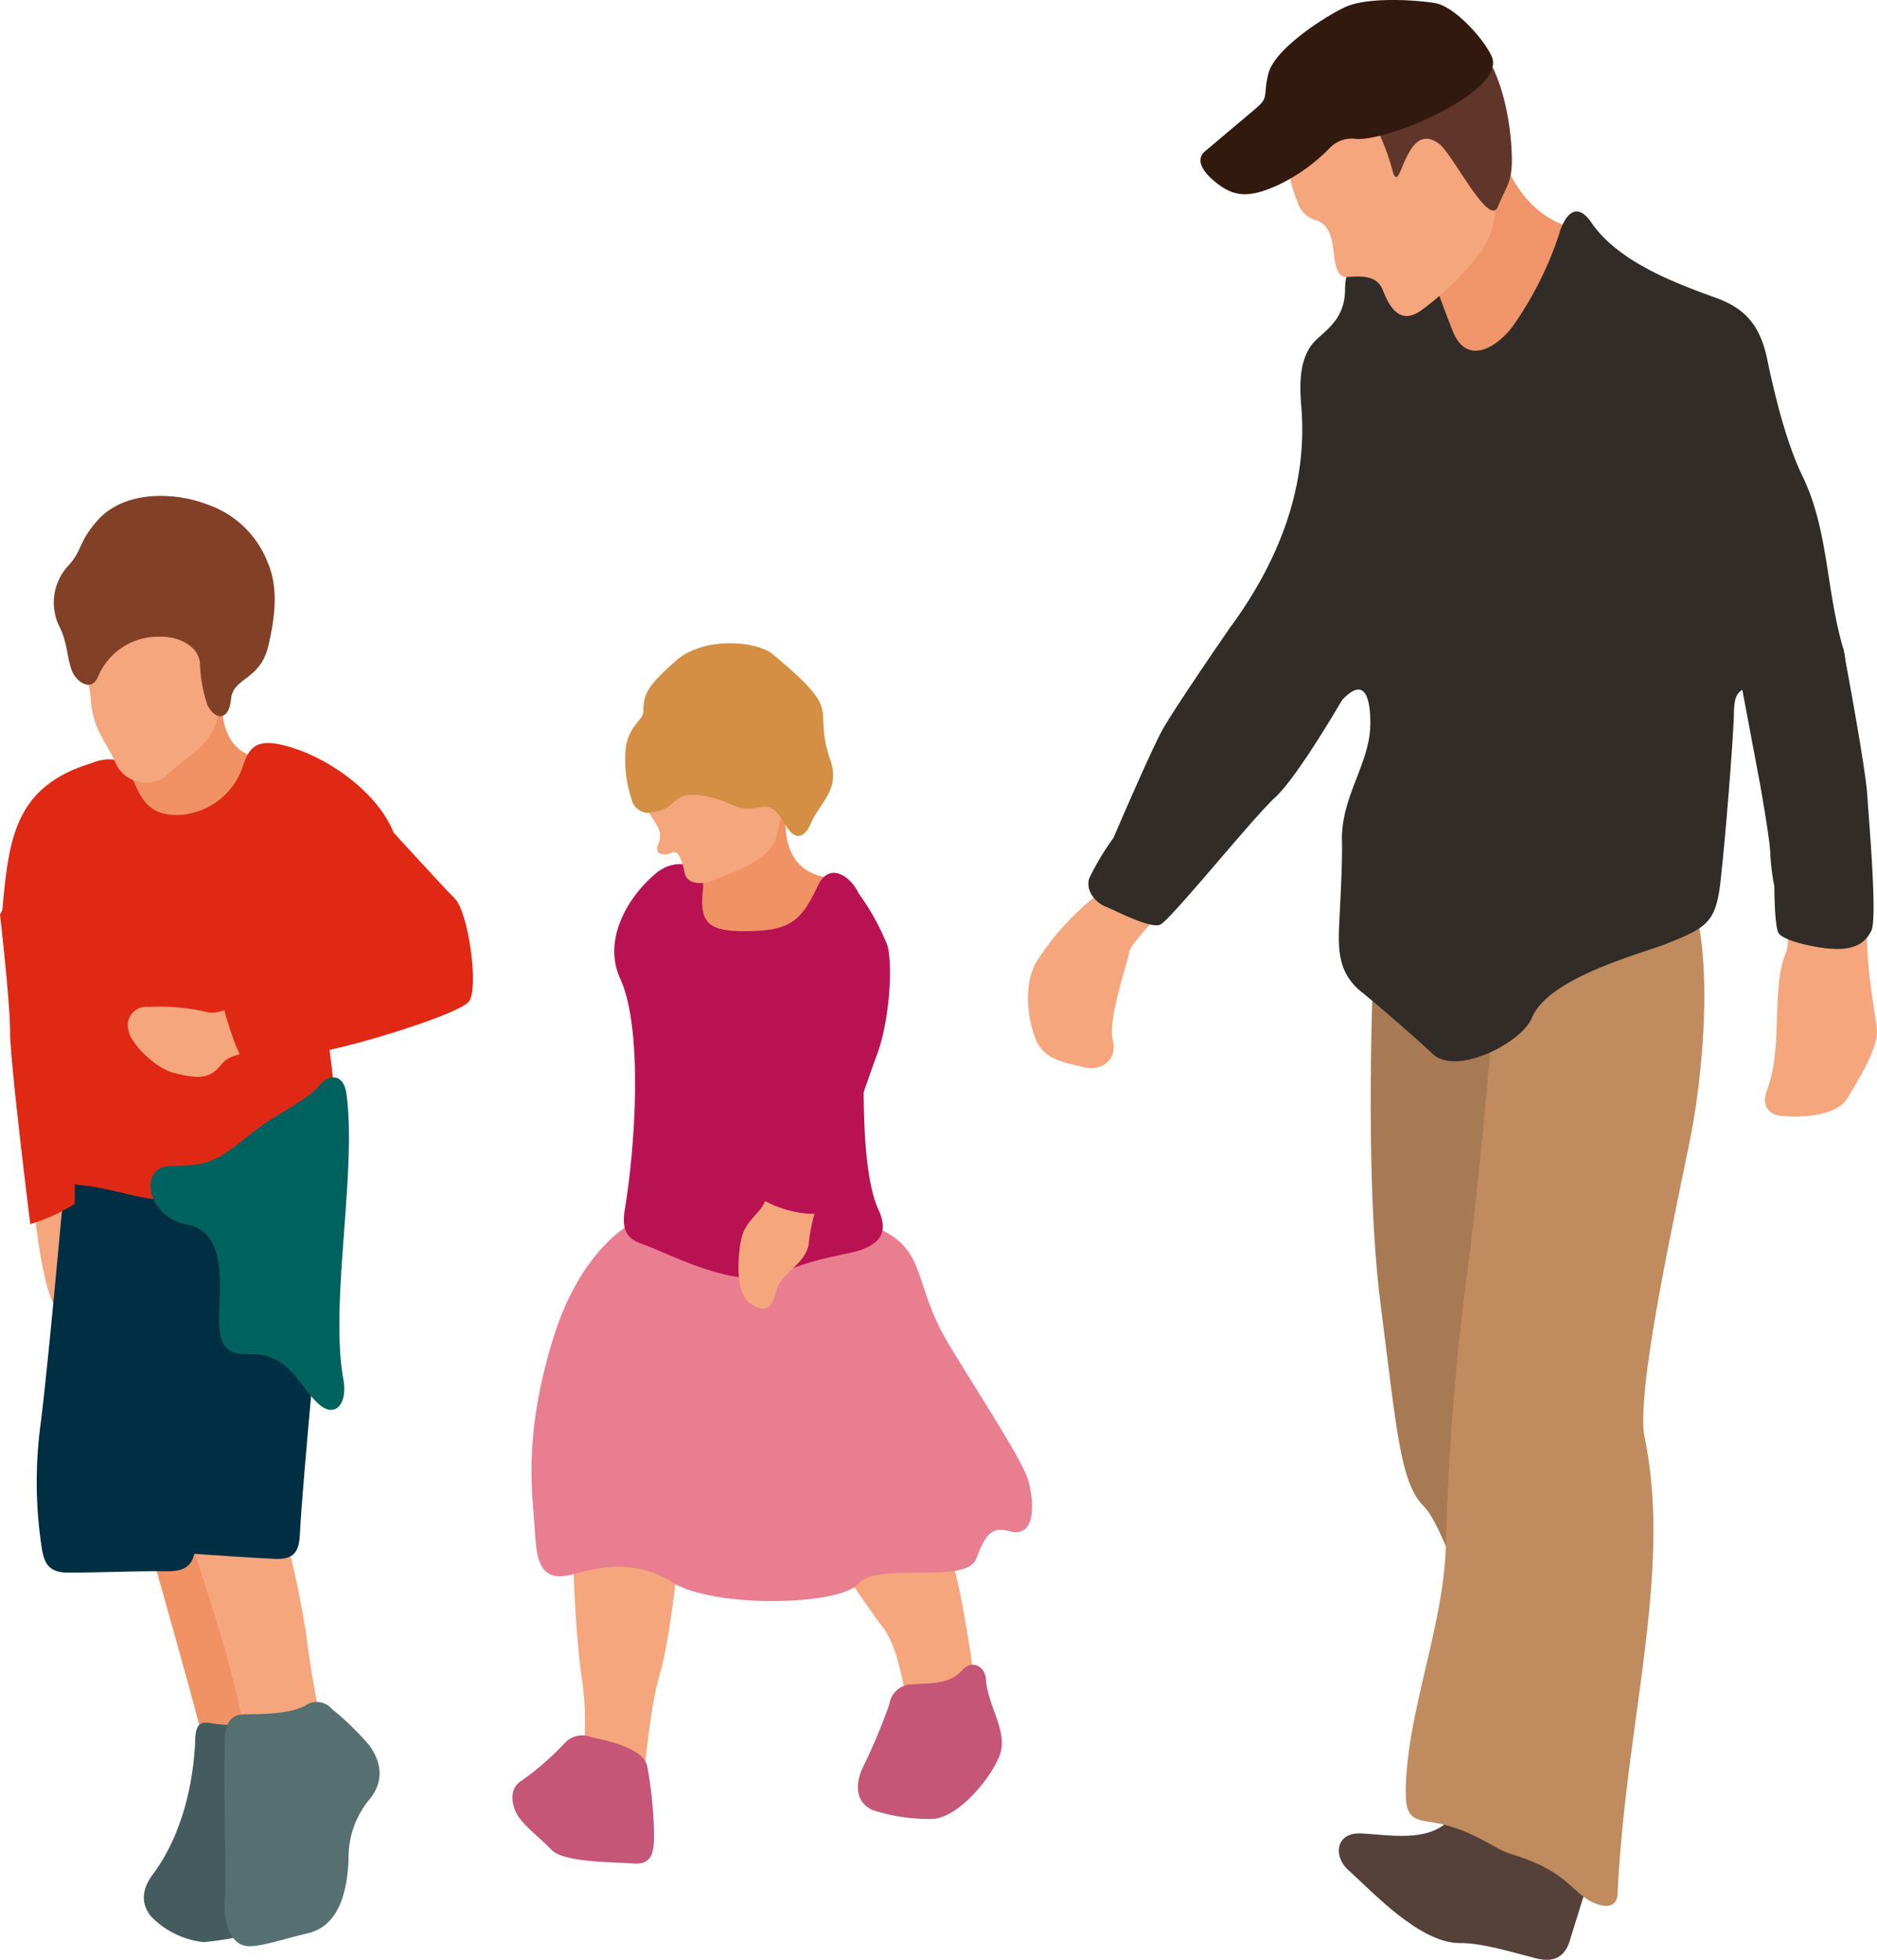
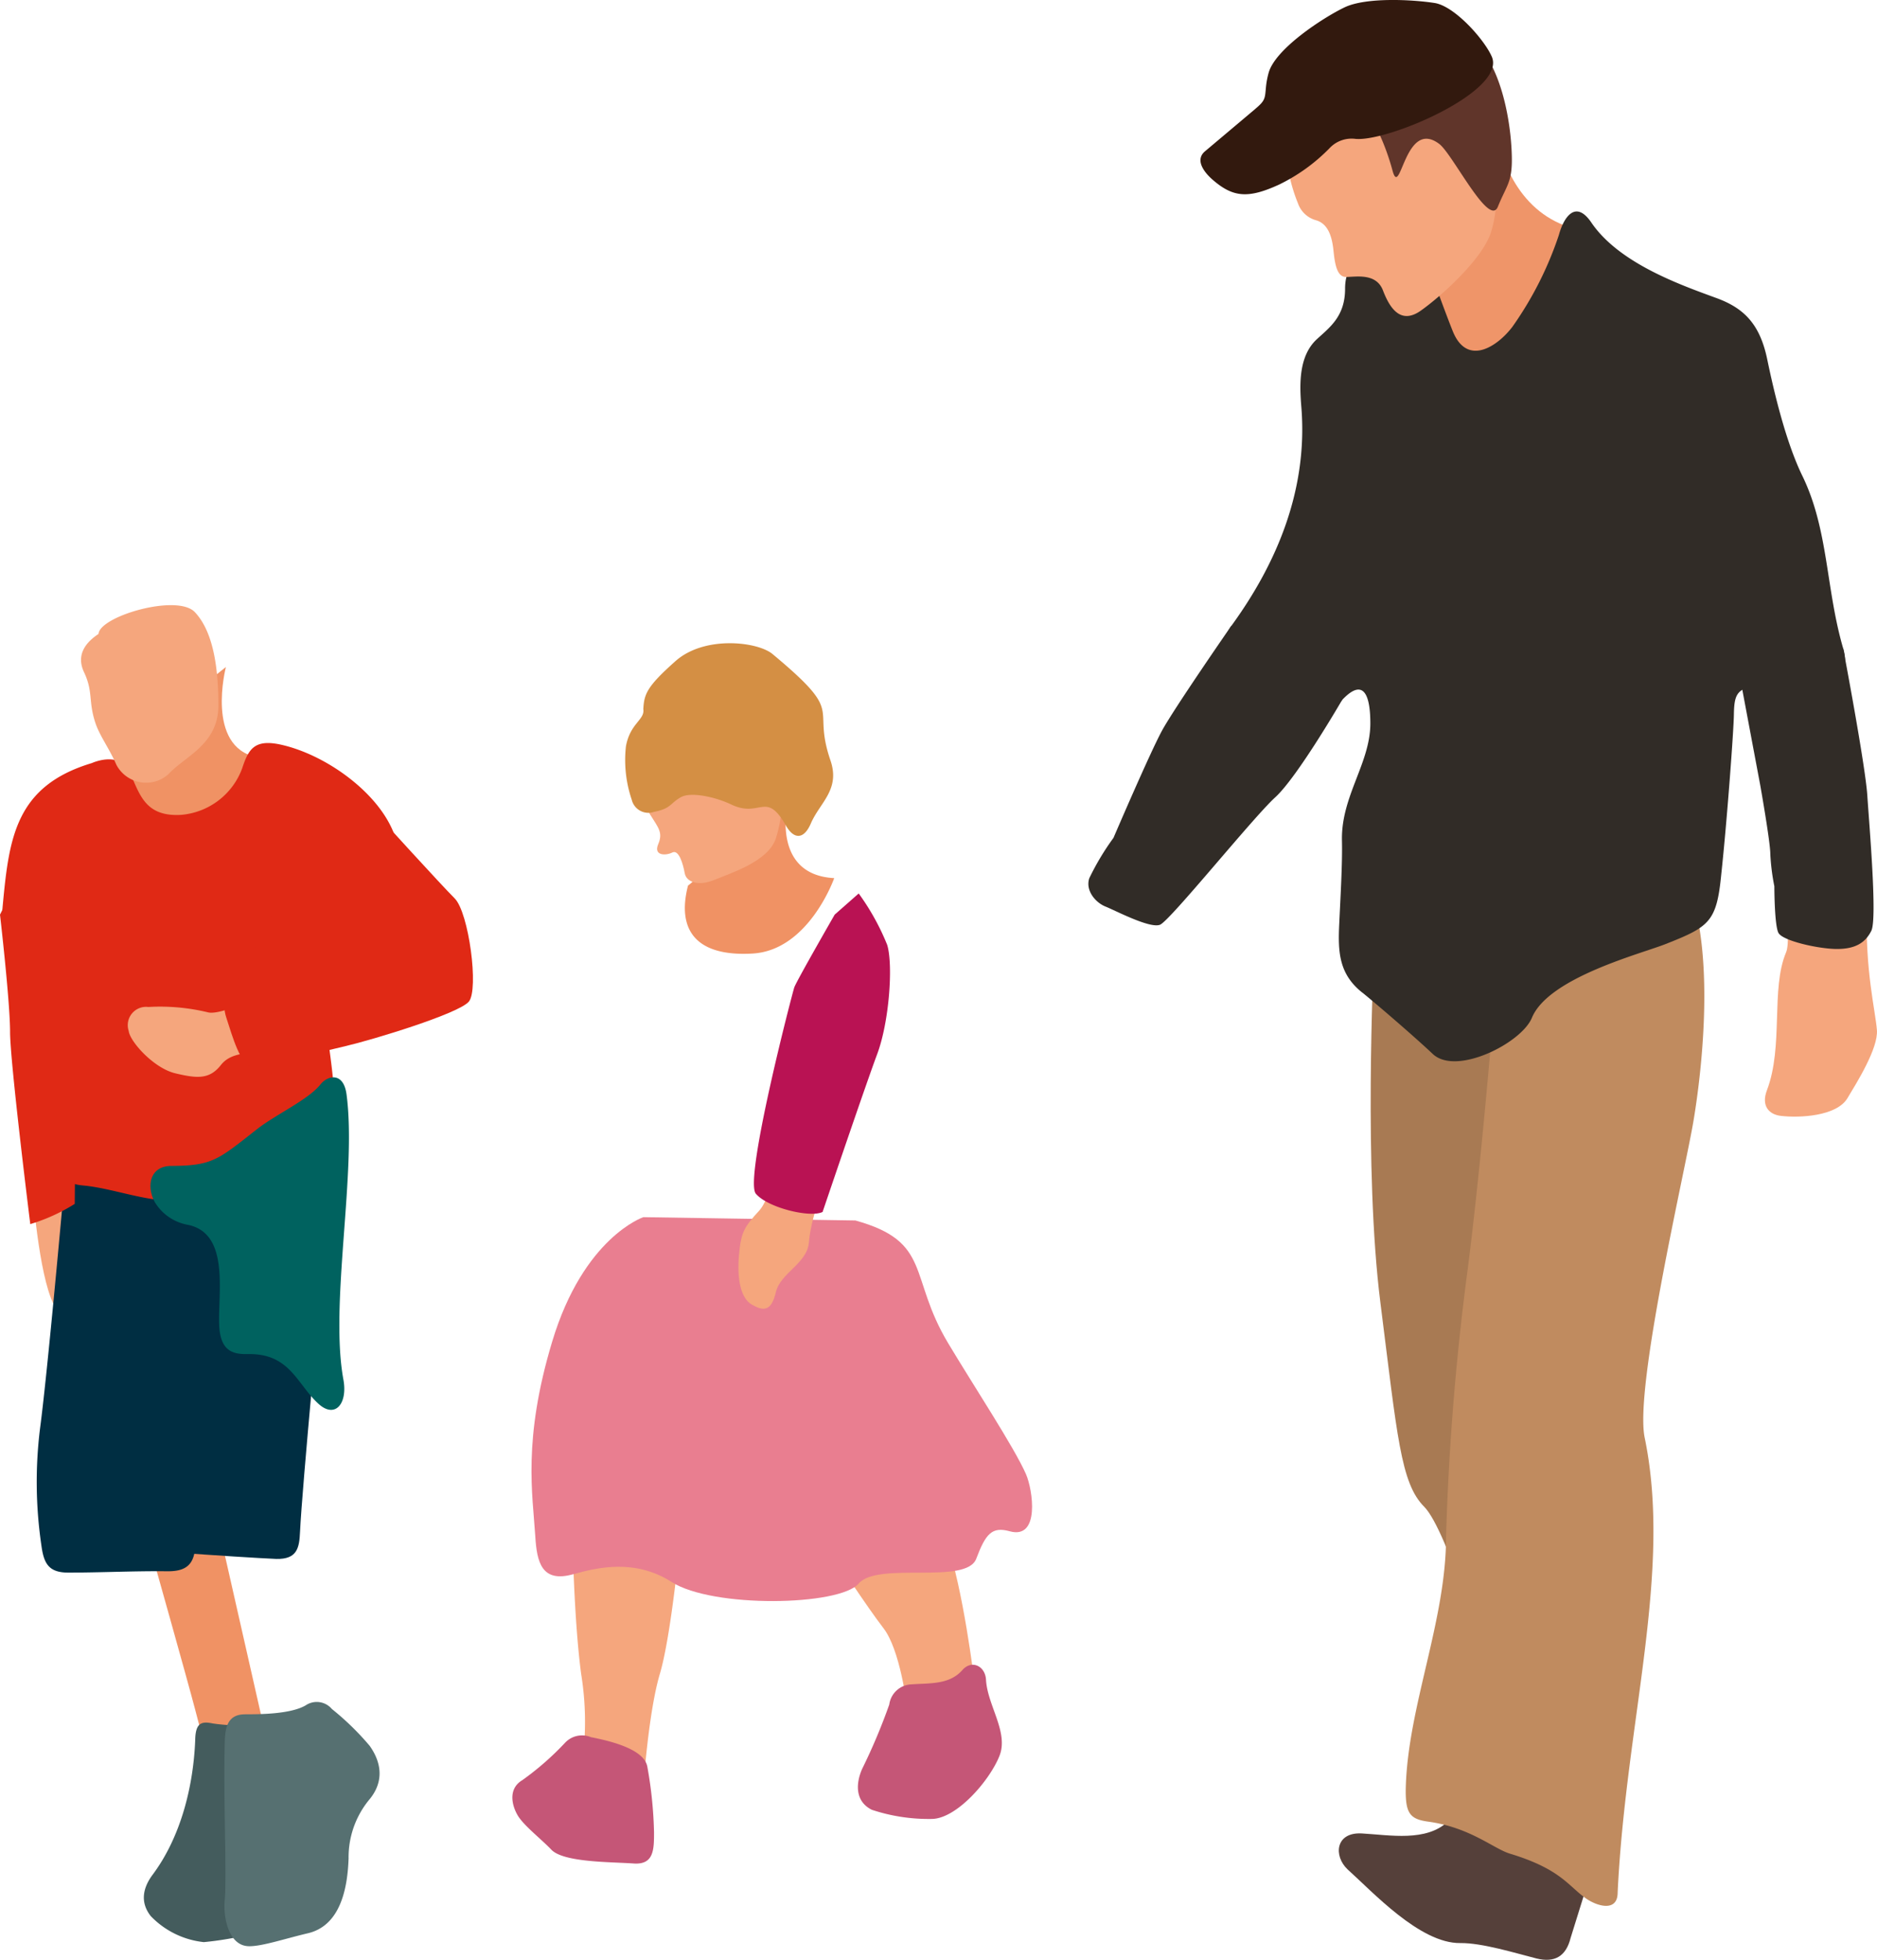
<svg xmlns="http://www.w3.org/2000/svg" width="205" height="214" viewBox="0 0 205 214">
  <defs>
    <style>.a{fill:none;}.b{clip-path:url(#a);}.c{fill:#f5a67d;}.c,.d,.e,.f,.g,.h,.i,.j,.k,.l,.m,.n,.o,.p,.q,.r,.s,.t,.u{fill-rule:evenodd;}.d{fill:#f09264;}.e{fill:#445c5d;}.f{fill:#002e42;}.g{fill:#e02915;}.h{fill:#567071;}.i{fill:#00625f;}.j{fill:#824027;}.k{fill:#e97e90;}.l{fill:#b91253;}.m{fill:#d48f44;}.n{fill:#c55677;}.o{fill:#a87a53;}.p{fill:#55403a;}.q{fill:#c08b5f;}.r{fill:#ef9569;}.s{fill:#312c27;}.t{fill:#60352a;}.u{fill:#32190e;}</style>
    <clipPath id="a">
      <rect class="a" width="205" height="214" />
    </clipPath>
  </defs>
  <g class="b">
    <path class="c" d="M1.2,100.2s.8,8.036,1.363,13.348.563,12.558.9,16.065S4.6,141.948,6.52,143.761c0,0,1.921-.224,2.6-3.735s.454-23.188.454-24.66S9.457,98.732,1.2,100.2" transform="translate(-0.005 -0.377)" />
    <path class="d" d="M16.432,169.492s4.179,14.823,4.971,17.875,1.134,4.3,1.134,4.3l6.442-2.035-5.309-23.42s-7.352,3.393-7.238,3.283" transform="translate(-0.072 -0.626)" />
    <path class="e" d="M27.51,211.891a35.138,35.138,0,0,1-5.179.888,9.4,9.4,0,0,1-5.8-2.845c-1.184-1.511-.859-3.089.213-4.523,3.078-4.125,4.45-9.655,4.645-14.717.036-1.777.614-2.073,1.906-1.793a20.182,20.182,0,0,0,4.661.135s-.339,22.742-.449,22.856" transform="translate(-0.069 -0.711)" />
    <path class="f" d="M7.33,126.57S5.3,149.65,4.393,156.438a47.474,47.474,0,0,0,.146,12.791c.264,1.966.785,2.966,2.938,2.966,3.585,0,7.154-.185,10.771-.146,2.014.022,3.106-.621,3.106-3.164,0-4.527.449-38.466.449-38.466Z" transform="translate(-0.018 -0.477)" />
-     <path class="c" d="M20.977,169.041s2.6,7.805,3.955,12.668,2.034,9.054,2.034,9.054l8.143-2.149s-1.021-4.983-1.585-9.619a114.116,114.116,0,0,0-2.712-12.444Z" transform="translate(-0.092 -0.627)" />
    <path class="f" d="M20.3,170.083c2.533.185,8.335.557,9.953.619,2.286.05,2.511-1.214,2.589-2.956.224-4.856,2.364-27.367,2.364-27.373L18.7,126.57c.127.011-2.833,26.58-1.585,39.86.168,2.36.9,3.489,3.189,3.652" transform="translate(-0.074 -0.477)" />
-     <path class="c" d="M37.849,100.462a39.871,39.871,0,0,1,2.827,4.864c.563,1.474,10.332,2.55,10.332,2.55a11.6,11.6,0,0,0-.945-6.621c-1.587-2.945-8.371-8.829-8.371-8.829Z" transform="translate(-0.166 -0.348)" />
    <path class="d" d="M24.723,73.113s-2.267,8.72,3.389,9.846c0,0,.23,6.787-4.409,9.164S12.167,90.3,11.943,89.516s2.94-8.6,2.94-8.6Z" transform="translate(-0.052 -0.275)" />
    <path class="g" d="M10.032,83.631s2.943-1.362,4.071.9,1.574,4.985,5.65,4.756a7.794,7.794,0,0,0,6.694-5.072c.69-2.113,1.346-3.264,4.336-2.573,4.711,1.084,10.192,4.952,12.085,9.294.809,1.855,1.078,3.84-.438,5.03-2.172,1.692-3.66,6.364-5.492,6.672-1.871.316-1.574,6.787-1.128,10.858.194,1.735.538,3.832.64,5.742.144,2.567-.141,4.8-1.77,5.348-2.718.9-9.261,5.025-13.036,6.381-3.851,1.4-8.514-.843-12.585-1.214-1.931-.175-2.879-1.04-2.87-4.052,0-4.142.665-12.061.224-16.051-.448-4.073-2.064-5.651-4.525-7.011C.328,101.775.132,100.9.3,99.183.99,91.8,1.692,86.132,10.032,83.631" transform="translate(-0.001 -0.307)" />
    <path class="h" d="M26.865,187.893c1.706.006,4.974-.025,6.614-.967a2.16,2.16,0,0,1,2.874.388,29.641,29.641,0,0,1,4.134,4.029c1.344,1.9,1.51,3.924.034,5.77a9.885,9.885,0,0,0-2.342,6.513c-.112,3.194-.848,7.4-4.542,8.2-2.511.6-4.937,1.414-6.343,1.392-2.233-.033-2.807-3.18-2.648-4.949.252-2.7-.164-11.426.011-17.359.044-1.478.252-3.017,2.208-3.012" transform="translate(-0.108 -0.703)" />
    <path class="i" d="M16.989,131.725c-.956-1.724-.573-3.956,1.79-3.968,4.544-.022,5.109-.679,9.412-4.051,2.032-1.58,5.543-3.175,6.876-4.844.814-1.023,2.521-1.367,2.851,1.073,1.139,8.518-1.865,22.878-.341,31.154.483,2.628-.906,4.3-2.724,2.642-2.339-2.132-3.111-5.492-7.628-5.428-1.482.022-3.081-.109-3.212-3.136-.152-3.547,1.181-10.032-3.413-10.977a5.3,5.3,0,0,1-3.611-2.465" transform="translate(-0.072 -0.445)" />
    <path class="c" d="M14.113,112.94a2,2,0,0,1,2.151-2.6,22.251,22.251,0,0,1,6.443.568c2.151.679,12.1-4.98,15.038-6.677s6.9-3.163,8.932-2.259,2.213,1.219,3.73,3.391.684,4.3-1.8,4.866-10.968,4.411-15.945,4.753-7.232.114-8.479,1.7-2.6,1.466-4.977.9-4.977-3.5-5.088-4.635" transform="translate(-0.062 -0.383)" />
    <path class="c" d="M10.8,69.472c-1.017.676-2.6,2.029-1.582,4.181s.449,3.169,1.242,5.543c.476,1.428,1.509,2.759,2.3,4.586a3.666,3.666,0,0,0,5.65,1.026c1.831-2,5.481-3.253,5.481-7.534,0-4.411-.648-8.149-2.572-10.184s-10.405.455-10.519,2.382" transform="translate(-0.039 -0.25)" />
-     <path class="j" d="M6.574,68.748c.814,1.692.737,3.063,1.269,4.609.432,1.258,2.18,2.533,2.9.709a7.106,7.106,0,0,1,6.734-4.334c1.781-.078,4.179.849,4.387,2.856a15.52,15.52,0,0,0,.83,4.635c.859,1.67,2.342,1.686,2.561-.67.225-2.41,3.242-2.038,4.1-5.918.707-3.088,1.128-6.255-.141-9.13a10.822,10.822,0,0,0-6.558-6.221c-3.628-1.382-9.025-1.522-11.935,1.7-2.15,2.384-1.657,3.3-3.248,5a5.937,5.937,0,0,0-.9,6.76" transform="translate(-0.026 -0.205)" />
-     <path class="c" d="M64.02,191.757a32.551,32.551,0,0,0-.272-8.332c-.723-5.428-.9-13.3-.9-13.3L74.6,168.4s-.99,10.763-2.259,15.022-1.809,12.492-1.809,12.492Z" transform="translate(-0.276 -0.634)" />
+     <path class="c" d="M64.02,191.757a32.551,32.551,0,0,0-.272-8.332c-.723-5.428-.9-13.3-.9-13.3L74.6,168.4s-.99,10.763-2.259,15.022-1.809,12.492-1.809,12.492" transform="translate(-0.276 -0.634)" />
    <path class="c" d="M91.651,170.833s3.434,5.249,5.246,7.6,2.532,8.33,2.532,8.33l7.415-2.351s-1.263-10.5-3.072-15.386Z" transform="translate(-0.402 -0.637)" />
    <path class="k" d="M62.863,172.4c2.657-.754,6.767-1.7,10.733.838,4.516,2.894,18.357,2.623,20.441.179s11.755.18,12.843-2.714c1.033-2.748,1.732-3.53,3.653-2.995,3.335.927,2.527-4.531,1.777-6.238-1.267-2.9-5.792-9.769-8.5-14.3-4.366-7.278-1.73-11.072-10.132-13.4l-23.157-.361S64,135.588,60.566,146.99c-3.24,10.744-2.134,16.672-1.849,21.258.169,2.82.693,5.128,4.146,4.148" transform="translate(-0.256 -0.502)" />
    <path class="d" d="M75.473,97.033a8.031,8.031,0,0,0,2.721-3.8c.541-2.174,8.18-5.343,8.18-5.343s-1.939,7.958,5.066,8.327c0,0-2.763,7.874-8.909,8.235s-8.321-2.531-7.058-7.42" transform="translate(-0.33 -0.331)" />
-     <path class="l" d="M70.424,136.188c2.663.885,10.333,5.2,14.972,3.233,4.7-1.985,7.47-1.985,9.21-2.687,2.331-.942,2.511-2.387,1.593-4.383-2.3-5.013-1.56-19.687-1.035-24.788.543-5.254-.186-7.658-1.086-9.644-.84-1.852-3.2-3.563-4.475-.812-1.926,4.145-3.284,4.926-8.189,4.926-3.981,0-4.705-1.176-4.345-4.433.346-3.091-3.062-3.732-5.259-1.783-3.115,2.671-5.667,7.3-3.785,11.377,2.586,5.612,1.579,18.937.524,25.135-.286,1.719-.213,3.213,1.876,3.859" transform="translate(-0.296 -0.357)" />
    <path class="c" d="M96.307,105.051c.455,10.469-7.138,24.946-7.6,30.957-.175,2.352-3.112,3.344-3.614,5.474s-1.363,2.079-2.626,1.356-1.624-2.94-1.4-5.424.552-3.033,2.214-4.844,3.07-9.768,4.157-15.025c1.03-4.974.925-9.948,2.906-13.68,1.237-2.421,5.791-2.734,5.961,1.187" transform="translate(-0.356 -0.384)" />
    <path class="c" d="M71.3,82.162c-.909,3.077-.9,5.612,0,7.062s1.444,1.985.9,3.255.814,1.281,1.535.916,1.178,1.264,1.358,2.259,1.532,1.445,3.253.723,5.883-1.993,6.7-4.528,1.092-5.969-.448-8.686-12.938-2.987-13.3-1" transform="translate(-0.31 -0.305)" />
    <path class="m" d="M70.562,77.695c.18,1.179-1.447,1.539-1.9,4.074A13.5,13.5,0,0,0,69.3,87.6a1.868,1.868,0,0,0,2.421,1.32c1.871-.372,1.712-.882,2.876-1.567,1.056-.681,3.808-.08,5.554.752,3.223,1.549,3.774-1.589,6,2.331.806,1.412,1.9,1.6,2.7-.235.973-2.293,3.242-3.694,2.154-6.891-2.129-6.2,1.812-4.849-6.335-11.631-1.63-1.356-7.415-2.041-10.582.765s-3.436,3.624-3.527,5.254" transform="translate(-0.301 -0.265)" />
    <path class="n" d="M70.943,193.61a45.6,45.6,0,0,1,.735,7.187c0,1.872-.012,3.564-2.237,3.4-2.418-.174-7.647-.1-8.983-1.511-1.066-1.128-3.023-2.636-3.674-3.748-.645-1.1-1.067-2.906.515-3.843a31.336,31.336,0,0,0,4.681-4.1,2.536,2.536,0,0,1,2.807-.591c1.717.344,5.775,1.193,6.157,3.211" transform="translate(-0.247 -0.716)" />
    <path class="n" d="M97.536,186.808a2.543,2.543,0,0,1,2.444-2.2c2-.147,4.129.055,5.553-1.573,1.007-1.142,2.489-.437,2.569,1.079.155,2.8,2.5,5.737,1.467,8.311-1.081,2.714-4.7,6.879-7.415,6.879a19.676,19.676,0,0,1-6.525-1c-1.791-.893-1.785-2.775-1.073-4.428a64.914,64.914,0,0,0,2.982-7.07" transform="translate(-0.413 -0.687)" />
-     <path class="c" d="M137.108,68.944s-4.226,2.4-7.537,10.855-6.986,16.185-9.743,18.578a28.918,28.918,0,0,0-6.071,6.806c-1.466,2.393-1.105,6.07-.183,8.46s3.123,2.57,5.146,3.125,3.868-.732,3.313-2.942,1.461-7.914,1.835-9.749,19.668-20.233,22.243-30.167c0,0-9.188-4.6-9-4.966" transform="translate(-0.495 -0.26)" />
    <path class="c" d="M200.682,69.871s4.228,23.179,4.045,29.8.918,10.852,1.1,13.06c.166,2.007-2.25,5.834-3.239,7.481-1.195,1.93-5.173,2.141-7.238,1.9-1.322-.149-2.183-1.1-1.532-2.808,1.829-4.8.4-11.046,2.084-15.039,1.474-3.491-5.331-31.634-5.331-31.634Z" transform="translate(-0.837 -0.263)" />
    <path class="o" d="M150.69,104.953c0,.918-1.105,23.174.735,37.706s2.205,19.684,4.777,22.259,6.988,17.84,6.988,17.84l7.537-75.969Z" transform="translate(-0.66 -0.395)" />
    <path class="p" d="M149.389,200.949c3.126.183,6.988.924,9.377-1.284,1.223-.868,12.8-2.931,15.992,4.414l-2.575,8.277c-.511,2.046-1.768,2.726-3.725,2.247-2.322-.589-5.946-1.714-8.334-1.684-4.4.056-9.6-5.629-12.295-8.039-1.558-1.46-1.352-4.1,1.56-3.931" transform="translate(-0.645 -0.748)" />
    <path class="q" d="M156.647,199.281c4.614.632,7.157,2.964,8.948,3.5,5.564,1.686,6.348,3.527,8.315,4.9,1.189.829,3.442,1.519,3.442-.665.889-18.65,5.991-34.956,2.951-49.665-1.139-5.506,4.406-29.066,5.331-34.584s2.205-17.1-.185-24.646l-21.32,8.826S162.649,125.9,161,138.768a284.926,284.926,0,0,0-2.389,29.433c0,9.133-4.162,18.513-4.4,27.364-.062,2.8.44,3.441,2.435,3.716" transform="translate(-0.677 -0.37)" />
    <path class="r" d="M173.181,25.139c-6.14-1.276-8.682-7.081-9.283-11.82l-9.673,20.9s3.467,10.239,8.063,8.765,7.815-6.713,10.893-17.846" transform="translate(-0.677 -0.05)" />
    <path class="s" d="M149.389,108.477c1.829,1.489,5.872,4.982,7.687,6.7,2.552,2.407,9.673-1.173,10.823-3.953,1.823-4.4,11.9-6.982,14.595-8.05,4.769-1.88,5.58-2.412,6.082-7.564.648-6.016,1.355-15.738,1.383-17.451.033-2.04.238-2.909,2.356-3.141,1.624-.183,5.282-1.2,7.1-.813,2.151.463,3.134-1.09,2.494-3.272-1.918-6.541-1.6-12.951-4.45-18.841-1.879-3.837-3.178-9.5-3.851-12.738-.774-3.749-2.425-5.573-5.515-6.707-3.957-1.451-10.66-3.794-13.7-8.258-1.718-2.531-3.01-.607-3.547,1.356a38.276,38.276,0,0,1-5.068,10.015c-1.6,2.127-4.946,4.417-6.526.48-.8-2-2.011-5.355-2.011-5.355l-7.355-2.393s-2.391-.188-2.391,3.125c0,3.009-1.665,4.206-3.072,5.5-1.989,1.825-1.913,4.889-1.707,7.381.735,8.892-2.56,16.958-7.658,23.953-1.018,1.434-.907,2.987,1.041,3.27,3.134.457,5.639,3.085,8.042,5.018a2.007,2.007,0,0,0,3.046-.235c2.519-2.657,3.067-.084,3.067,2.575,0,4.348-3.212,7.964-3.1,12.8.061,2.509-.172,6.33-.3,9.155-.138,2.992-.039,5.424,2.538,7.453" transform="translate(-0.59 -0.087)" />
    <path class="c" d="M142.388,22.237a2.9,2.9,0,0,0,1.961,1.822c1.162.332,1.7,1.471,1.891,3.158.132,1.189.277,3.036,1.377,3.036s3.3-.468,4.043,1.466,1.928,3.772,4.134,2.211,6.62-5.518,7.631-8.46c.884-2.57.779-6.907.867-9.244.183-5.557-2.156-11.74-8-13.425A12.02,12.02,0,0,0,142.089,9.63a17.63,17.63,0,0,0,.3,12.607" transform="translate(-0.619 -0.009)" />
    <path class="t" d="M143.911,17.427c.995-.733.417.4,1.15-.857a17.864,17.864,0,0,1,4.365-4.376c.966.084,2.519,3.6,3.268,6.4.882,3.312,1.324-5.742,5.119-2.871,1.457,1.1,5.45,9.2,6.4,6.846s1.589-2.65,1.52-5.514c-.1-4.283-1.357-10.166-4.111-12.417S155.808-.47,151.748.9c-4,1.351-9.57,3.554-11.179,13.282-.385,2.5.622,5.233,3.341,3.243" transform="translate(-0.617 -0.002)" />
    <path class="u" d="M137.695,11.879l-5.522,4.651c-1.136.973-.021,2.338.816,3.07,2.243,1.965,3.9,2.11,7.282.558a19.735,19.735,0,0,0,5.5-3.961,3.3,3.3,0,0,1,2.863-1.031c3.592.316,16.547-5.252,14.864-9-.831-1.88-4.052-5.494-6.23-5.838-2.474-.386-7.509-.642-9.842.476s-7.606,4.548-8.3,7.178a9.083,9.083,0,0,0-.282,1.508c-.116,1.267-.07,1.477-1.154,2.388" transform="translate(-0.578 0)" />
    <path class="s" d="M190.569,72.6l2.512,13.371s1.1,6.184,1.1,7.509a23.768,23.768,0,0,0,.442,3.534s0,4.2.441,5.08,4.419,1.767,6.4,1.767,3.089-.662,3.751-1.987-.221-11.485-.441-14.8-2.628-16-2.628-16l-12.159-7.852Z" transform="translate(-0.834 -0.238)" />
    <path class="s" d="M122.141,91.732a28.091,28.091,0,0,0-2.648,4.417c-.442,1.325.662,2.65,1.765,3.092s4.856,2.429,5.96,1.987S137.371,89.524,139.8,87.315s7.318-10.654,7.318-10.654L147.745,67,134.988,68.61s-6.226,8.988-7.55,11.417-5.3,11.706-5.3,11.706" transform="translate(-0.524 -0.252)" />
    <path class="l" d="M90.2,132.708c-1.324.662-5.96-.441-7.284-1.988s3.973-21.865,4.194-22.528,4.415-7.951,4.415-7.951l2.623-2.31a26.206,26.206,0,0,1,3.115,5.623c.662,2.209.221,8.393-1.1,11.927s-5.96,17.227-5.96,17.227" transform="translate(-0.363 -0.369)" />
    <path class="g" d="M25.27,108.823s-1.1.662-.441,2.65,1.544,5.3,2.869,5.3,7.284-1.546,10.153-2.209,12.359-3.534,13.464-4.859,0-9.718-1.545-11.264S41.6,89.609,41.6,89.609l-6.842,1.1Z" transform="translate(-0.108 -0.337)" />
    <path class="g" d="M1.766,96.7,0,100.237s1.1,9.5,1.1,12.81,2.207,20.982,2.207,20.982a19.863,19.863,0,0,0,4.856-2.209l.221-26.944Z" transform="translate(0 -0.364)" />
  </g>
</svg>